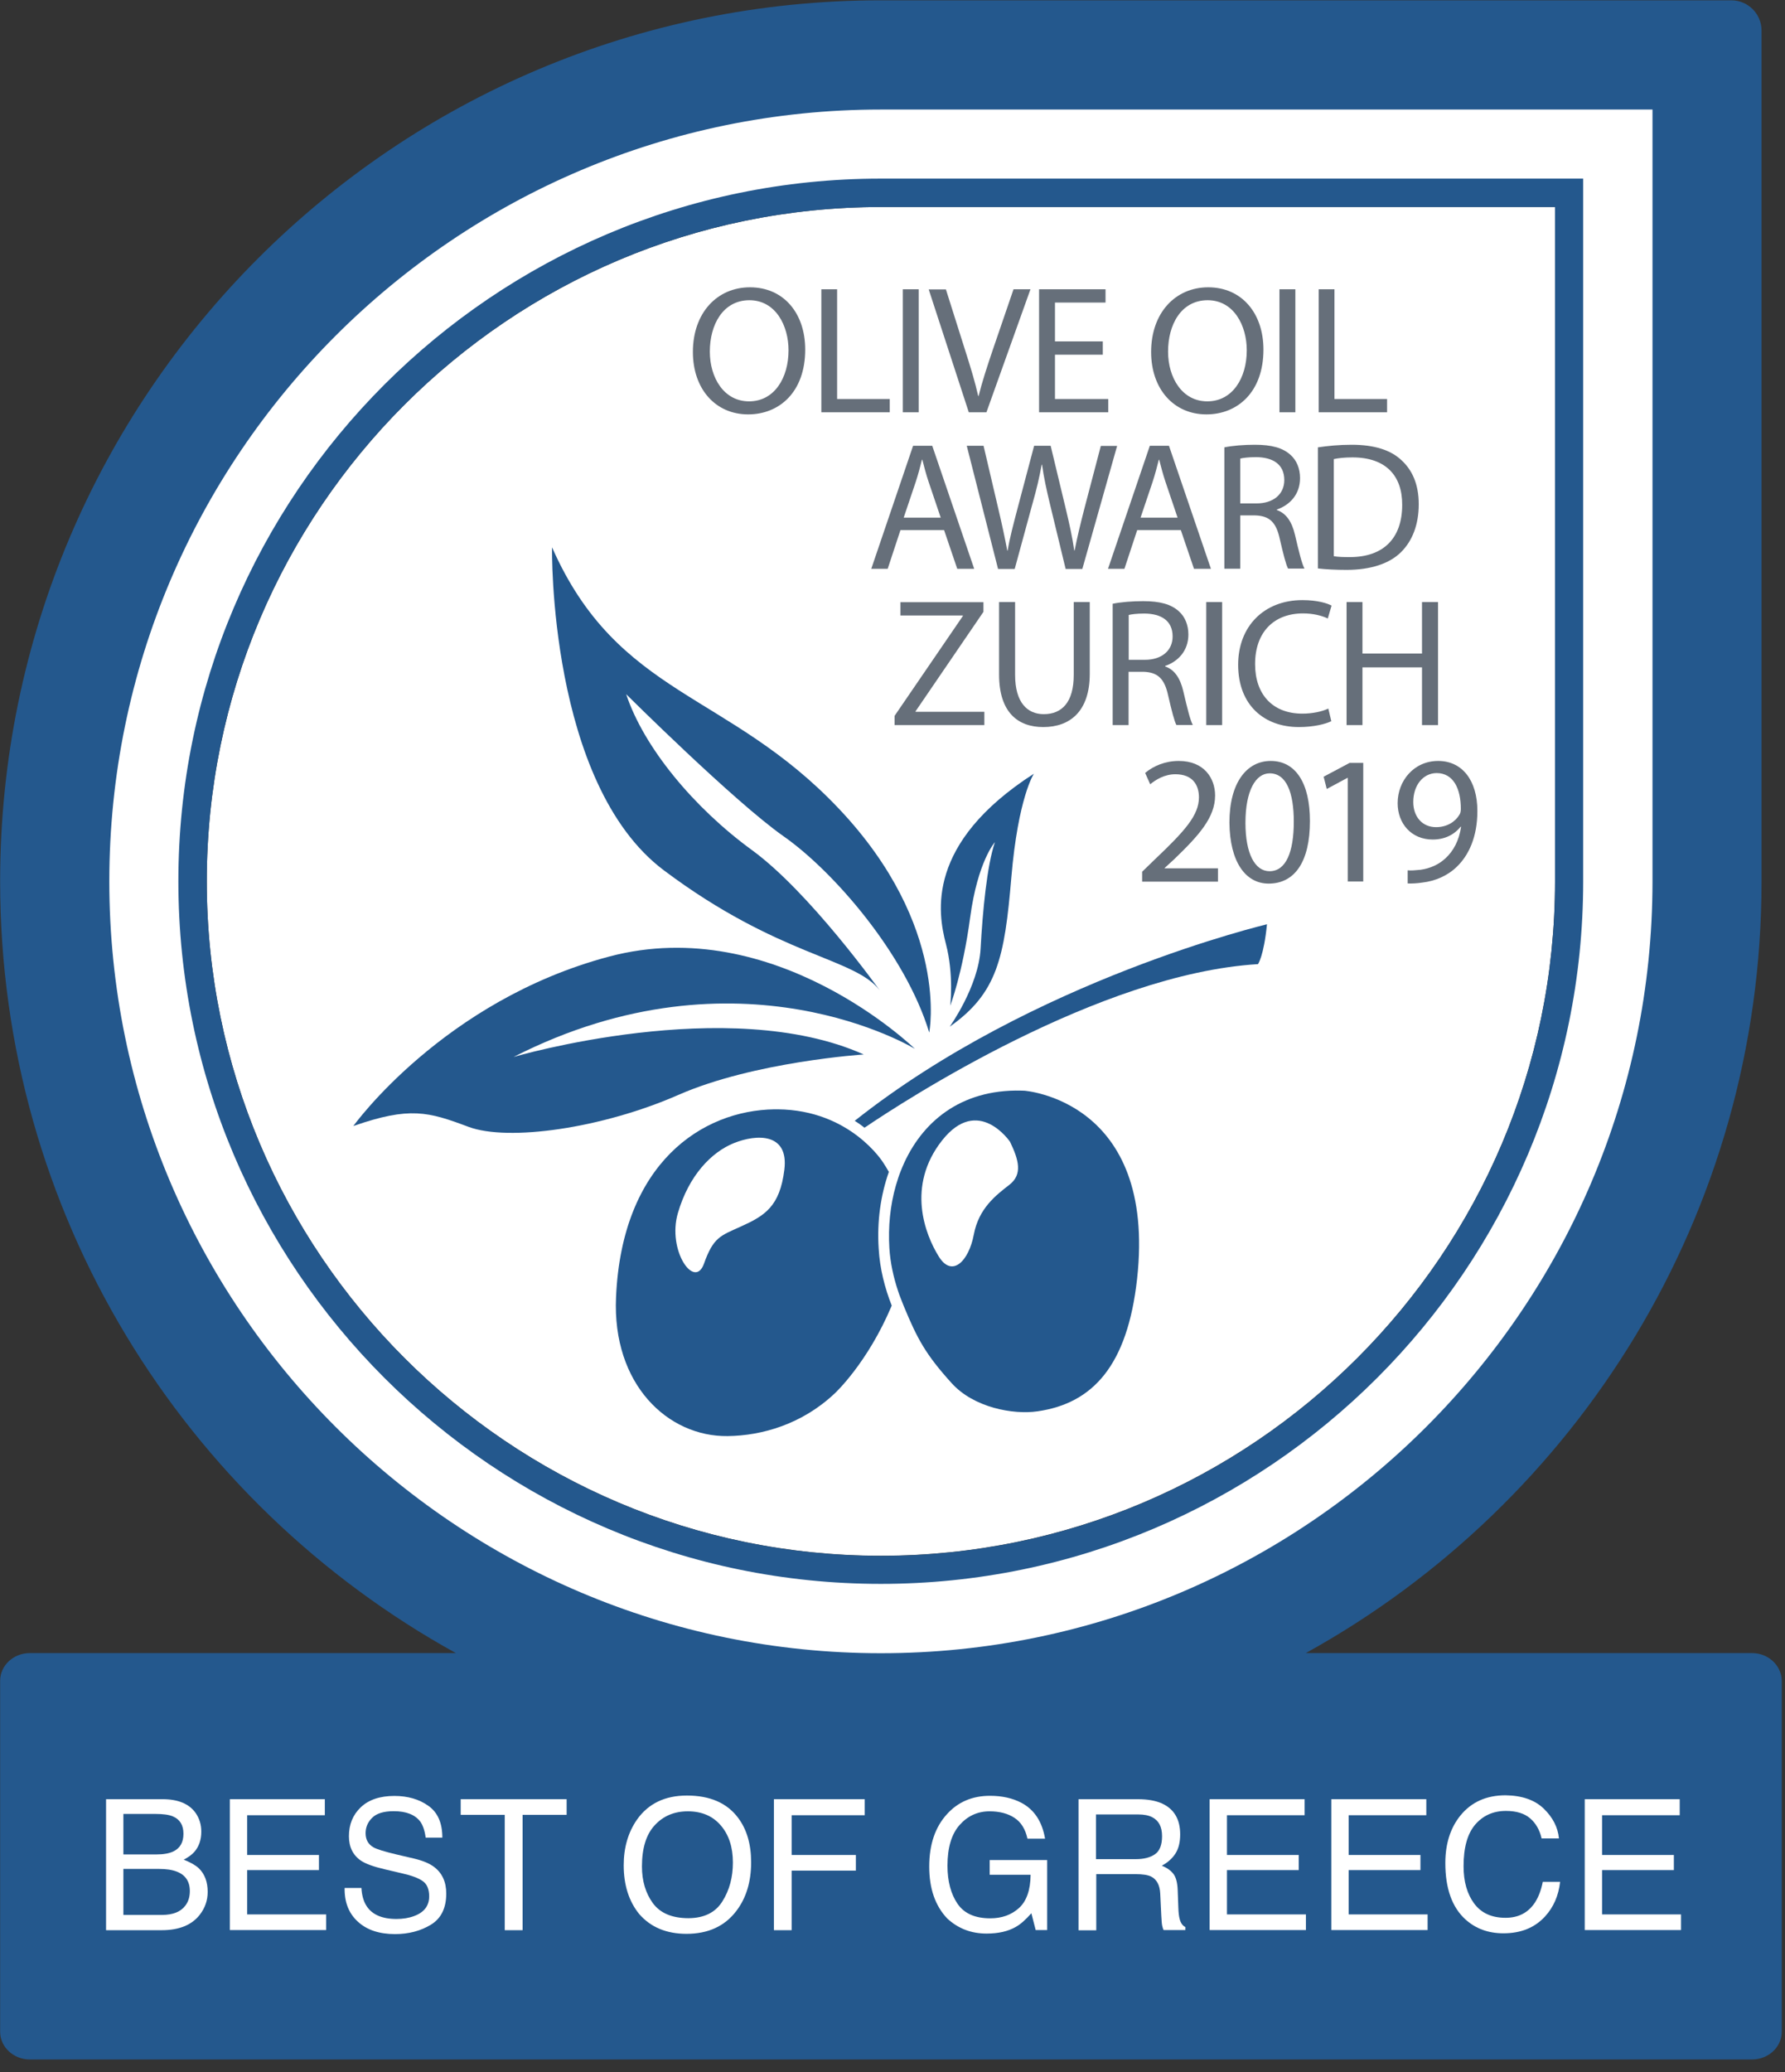
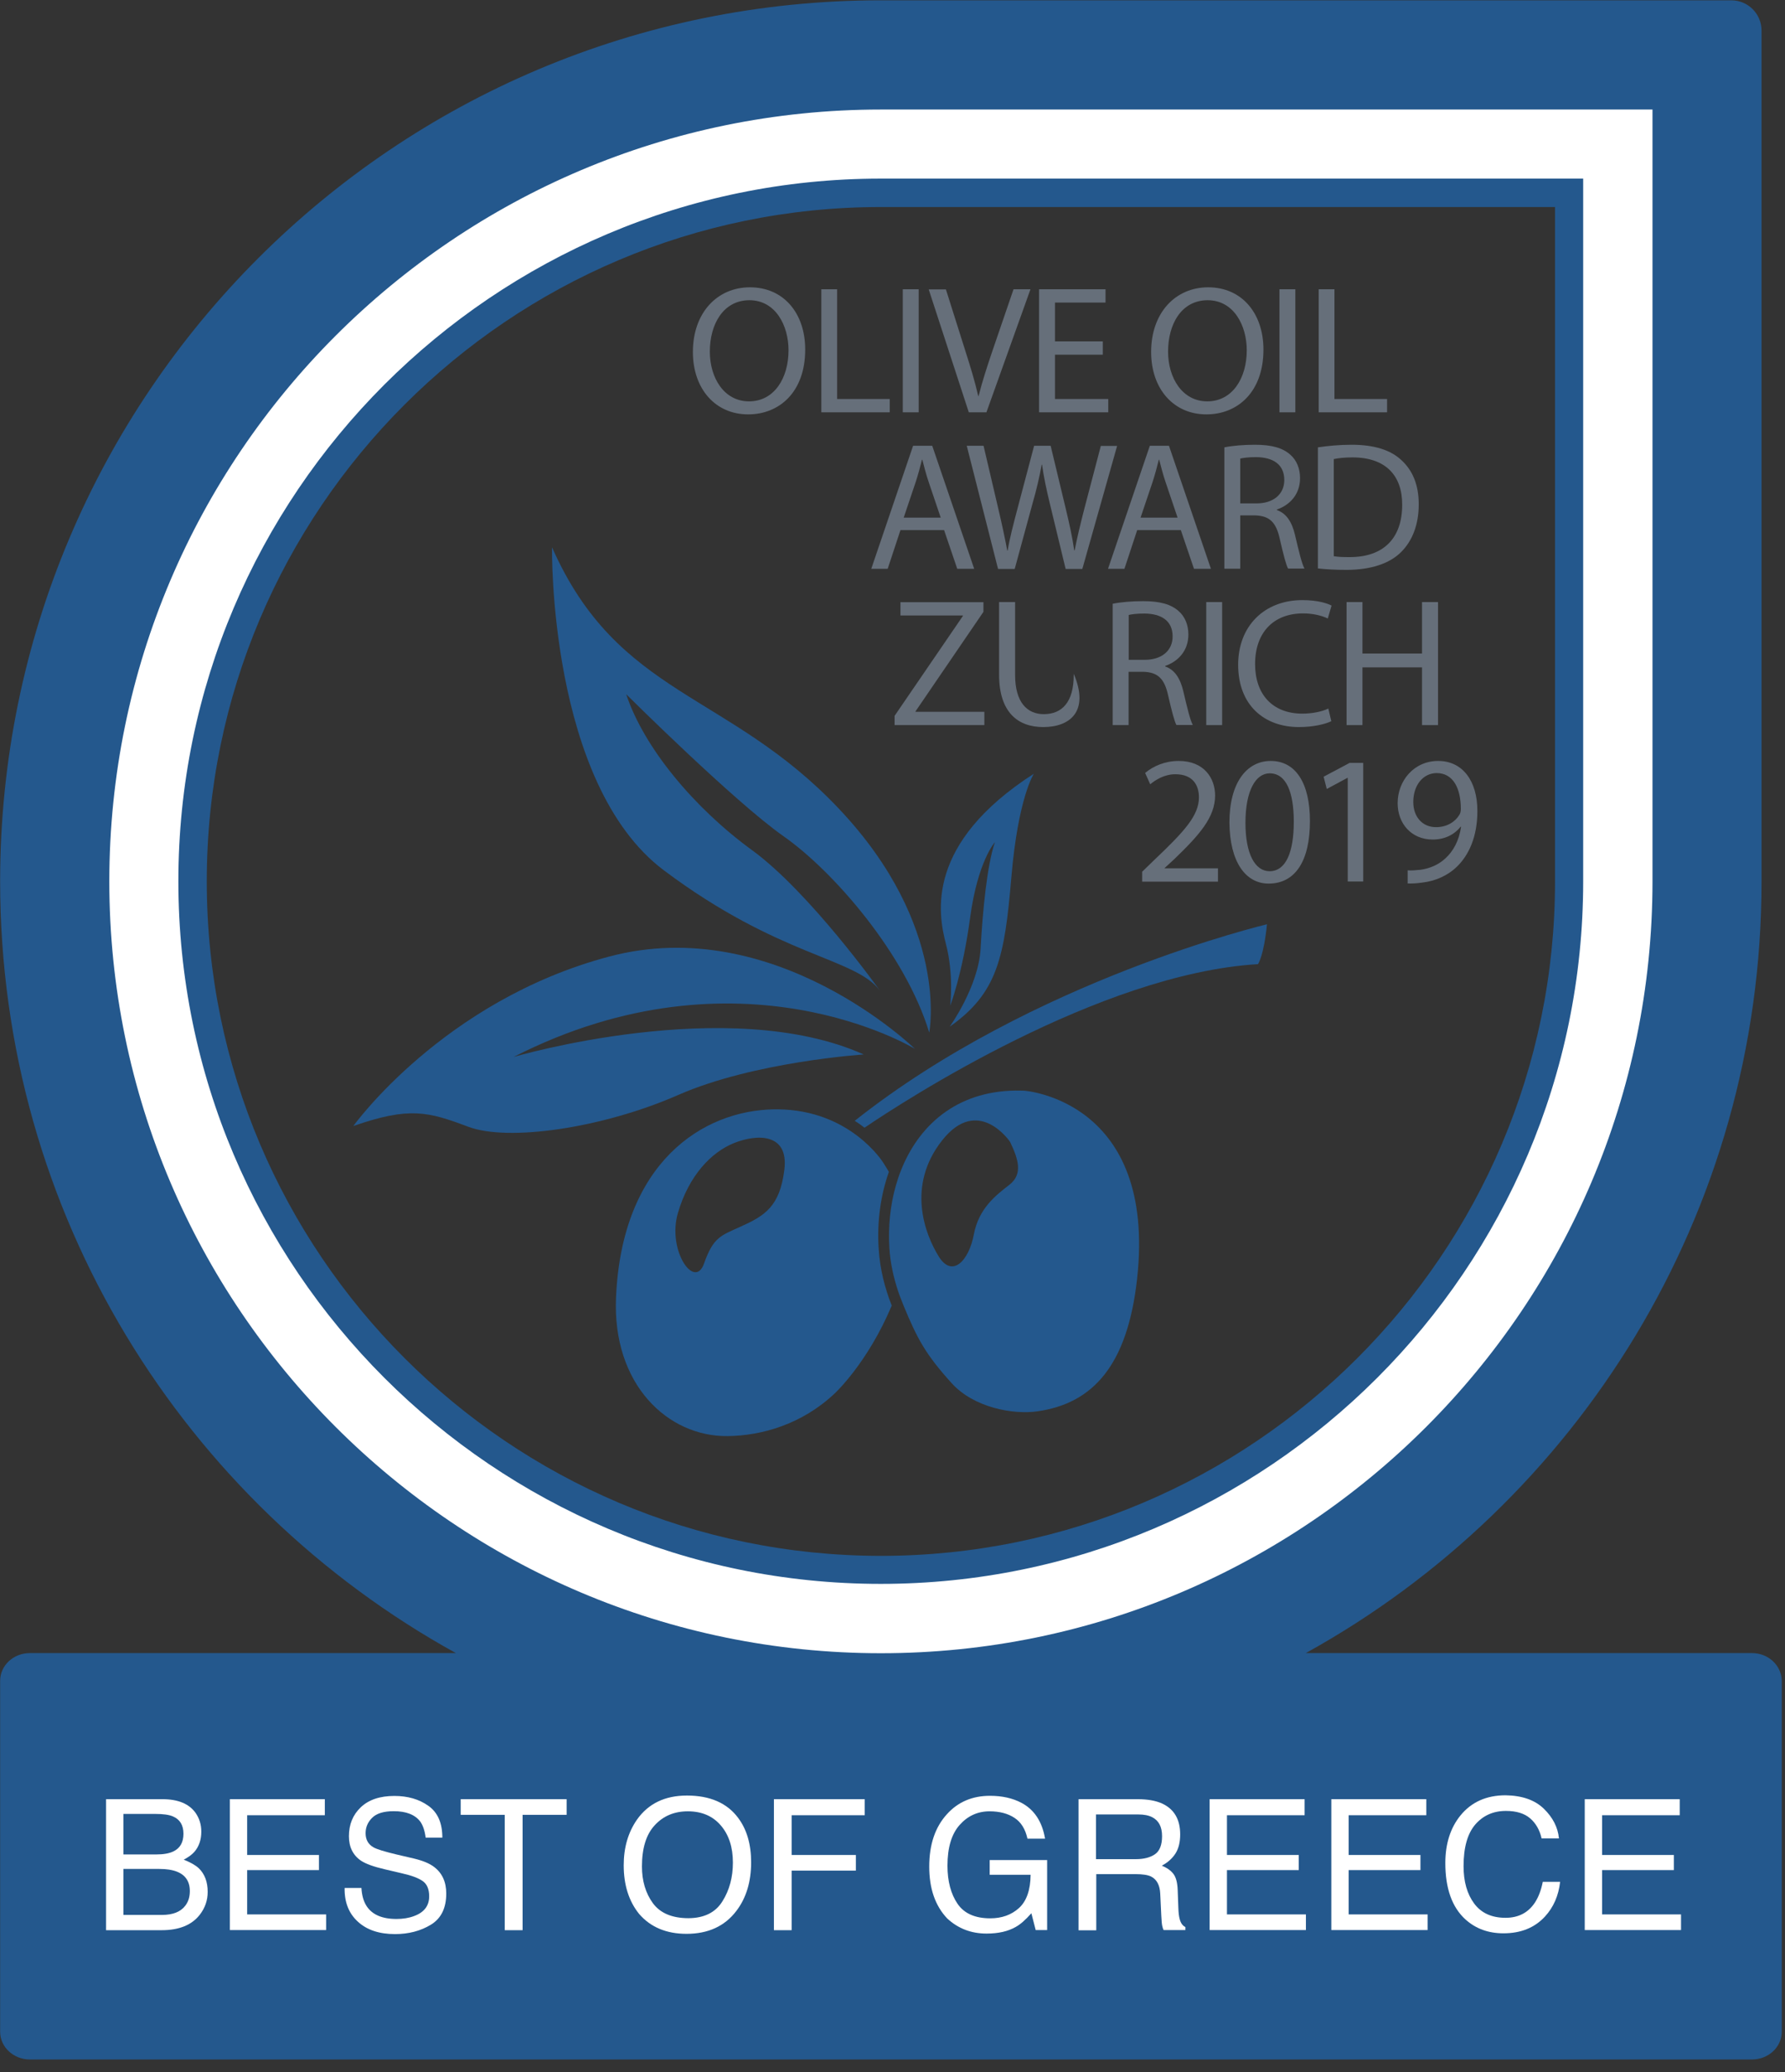
<svg xmlns="http://www.w3.org/2000/svg" width="137" height="159" viewBox="0 0 137 159" fill="none">
  <rect x="0" y="0" width="137" height="159" fill="#333333" stroke="none" />
  <g clip-path="url(#clip0)">
-     <path d="M119.35 67.644C119.34 96.164 96.13 119.364 67.61 119.364C39.08 119.364 15.87 96.154 15.87 67.624C15.87 39.094 39.08 15.884 67.61 15.884H119.35V67.644Z" fill="white" />
    <path d="M134.47 126.834H100.22C121.06 115.324 135.19 93.144 135.2 67.654V67.624V67.594V2.344C135.2 1.064 134.16 0.024 132.88 0.024H67.61C30.27 0.024 0.01 30.284 0.01 67.624C0.01 93.124 14.14 115.324 34.99 126.834H2.29C1.03 126.834 0.01 127.784 0.01 128.964V155.884C0.01 157.054 1.03 158.014 2.29 158.014H134.47C135.73 158.014 136.75 157.064 136.75 155.884V128.964C136.74 127.784 135.72 126.834 134.47 126.834ZM15.87 67.624C15.87 39.094 39.08 15.884 67.61 15.884H119.35V67.654C119.34 96.174 96.13 119.374 67.61 119.374C39.08 119.364 15.87 96.154 15.87 67.624Z" fill="#24588D" />
    <path d="M8.39 67.624C8.39 100.274 34.96 126.844 67.61 126.844C100.25 126.844 126.81 100.294 126.83 67.654V8.404H67.61C34.95 8.404 8.39 34.964 8.39 67.624ZM121.51 67.644C121.5 97.354 97.31 121.524 67.6 121.524C37.88 121.524 13.69 97.344 13.69 67.614C13.69 37.894 37.87 13.704 67.6 13.704H121.51V67.644Z" fill="white" />
    <path d="M8.14 138.044H12.48C13.66 138.044 14.51 138.394 15.01 139.094C15.3 139.514 15.45 139.984 15.45 140.534C15.45 141.164 15.27 141.684 14.91 142.094C14.72 142.304 14.45 142.504 14.1 142.684C14.61 142.884 15 143.104 15.26 143.344C15.71 143.784 15.94 144.384 15.94 145.154C15.94 145.804 15.74 146.384 15.33 146.914C14.72 147.694 13.75 148.094 12.42 148.094H8.14V138.044ZM11.97 142.284C12.55 142.284 13 142.204 13.32 142.044C13.83 141.794 14.08 141.344 14.08 140.694C14.08 140.034 13.81 139.594 13.27 139.364C12.97 139.234 12.51 139.174 11.92 139.174H9.47V142.284H11.97ZM12.43 146.924C13.27 146.924 13.87 146.684 14.23 146.204C14.46 145.894 14.57 145.534 14.57 145.094C14.57 144.364 14.24 143.864 13.58 143.604C13.23 143.464 12.77 143.394 12.19 143.394H9.47V146.924H12.43Z" fill="white" />
    <path d="M17.64 138.044H24.93V139.274H18.97V142.324H24.48V143.484H18.97V146.884H25.03V148.084H17.64V138.044Z" fill="white" />
    <path d="M27.74 144.844C27.77 145.414 27.9 145.874 28.13 146.234C28.56 146.904 29.33 147.234 30.43 147.234C30.92 147.234 31.37 147.164 31.77 147.014C32.55 146.734 32.94 146.224 32.94 145.494C32.94 144.944 32.77 144.554 32.44 144.324C32.11 144.094 31.58 143.894 30.86 143.734L29.54 143.424C28.68 143.224 28.07 143.004 27.71 142.764C27.09 142.344 26.78 141.714 26.78 140.884C26.78 139.984 27.08 139.244 27.69 138.664C28.3 138.084 29.16 137.794 30.27 137.794C31.29 137.794 32.17 138.044 32.88 138.554C33.6 139.064 33.95 139.874 33.95 140.994H32.67C32.6 140.454 32.46 140.044 32.25 139.754C31.85 139.234 31.18 138.964 30.22 138.964C29.45 138.964 28.9 139.134 28.56 139.474C28.22 139.814 28.06 140.204 28.06 140.654C28.06 141.144 28.26 141.504 28.66 141.734C28.92 141.884 29.51 142.064 30.43 142.284L31.8 142.604C32.46 142.764 32.97 142.974 33.32 143.244C33.94 143.714 34.25 144.394 34.25 145.284C34.25 146.394 33.86 147.194 33.07 147.674C32.28 148.154 31.36 148.394 30.32 148.394C29.1 148.394 28.15 148.074 27.46 147.434C26.77 146.804 26.43 145.944 26.45 144.854H27.74V144.844Z" fill="white" />
    <path d="M43.489 138.044V139.244H40.109V148.094H38.739V139.244H35.359V138.044H43.489Z" fill="white" />
    <path d="M56.65 139.474C57.32 140.364 57.65 141.504 57.65 142.884C57.65 144.384 57.27 145.634 56.51 146.624C55.62 147.794 54.34 148.374 52.69 148.374C51.15 148.374 49.93 147.864 49.05 146.844C48.26 145.864 47.87 144.614 47.87 143.114C47.87 141.754 48.21 140.594 48.88 139.624C49.75 138.384 51.03 137.764 52.72 137.764C54.49 137.764 55.8 138.334 56.65 139.474ZM55.45 145.874C55.99 145.014 56.25 144.024 56.25 142.904C56.25 141.724 55.94 140.774 55.32 140.054C54.7 139.334 53.86 138.974 52.79 138.974C51.75 138.974 50.9 139.334 50.25 140.044C49.59 140.754 49.27 141.814 49.27 143.204C49.27 144.314 49.55 145.254 50.11 146.024C50.67 146.784 51.58 147.174 52.85 147.174C54.05 147.164 54.92 146.734 55.45 145.874Z" fill="white" />
    <path d="M59.399 138.044H66.369V139.274H60.759V142.324H65.689V143.524H60.759V148.094H59.399V138.044Z" fill="white" />
    <path d="M78.399 138.324C79.379 138.844 79.989 139.764 80.209 141.074H78.859C78.699 140.344 78.369 139.804 77.859 139.474C77.359 139.144 76.719 138.974 75.949 138.974C75.039 138.974 74.269 139.324 73.649 140.024C73.029 140.724 72.719 141.764 72.719 143.144C72.719 144.334 72.979 145.314 73.489 146.064C73.999 146.814 74.839 147.184 75.999 147.184C76.889 147.184 77.619 146.924 78.209 146.394C78.789 145.864 79.089 145.014 79.099 143.844H75.959V142.714H80.369V148.084H79.489L79.159 146.794C78.709 147.304 78.309 147.654 77.959 147.844C77.369 148.184 76.629 148.354 75.719 148.354C74.549 148.354 73.539 147.974 72.699 147.194C71.779 146.224 71.319 144.904 71.319 143.214C71.319 141.534 71.769 140.194 72.669 139.204C73.519 138.254 74.629 137.784 75.979 137.784C76.919 137.784 77.719 137.964 78.399 138.324Z" fill="white" />
    <path d="M82.769 138.044H87.329C88.079 138.044 88.7 138.154 89.189 138.374C90.12 138.804 90.579 139.594 90.579 140.744C90.579 141.344 90.46 141.834 90.21 142.224C89.96 142.604 89.609 142.914 89.169 143.144C89.559 143.304 89.859 143.514 90.059 143.774C90.26 144.034 90.37 144.454 90.389 145.034L90.439 146.384C90.45 146.764 90.49 147.054 90.54 147.234C90.62 147.554 90.769 147.754 90.98 147.854V148.084H89.309C89.26 147.994 89.23 147.884 89.2 147.754C89.169 147.624 89.15 147.354 89.129 146.964L89.049 145.294C89.019 144.634 88.779 144.194 88.34 143.974C88.09 143.854 87.689 143.794 87.15 143.794H84.139V148.104H82.779V138.044H82.769ZM87.18 142.644C87.799 142.644 88.29 142.514 88.65 142.264C89.01 142.014 89.189 141.544 89.189 140.884C89.189 140.164 88.939 139.684 88.43 139.424C88.159 139.284 87.799 139.214 87.35 139.214H84.12V142.644H87.18Z" fill="white" />
    <path d="M92.84 138.044H100.13V139.274H94.17V142.324H99.68V143.484H94.17V146.884H100.23V148.084H92.84V138.044Z" fill="white" />
    <path d="M102.18 138.044H109.47V139.274H103.51V142.324H109.02V143.484H103.51V146.884H109.57V148.084H102.18V138.044Z" fill="white" />
    <path d="M118.49 138.774C119.18 139.444 119.57 140.204 119.65 141.054H118.32C118.17 140.404 117.88 139.894 117.44 139.514C117 139.134 116.38 138.944 115.58 138.944C114.61 138.944 113.83 139.294 113.23 139.984C112.63 140.684 112.33 141.744 112.33 143.184C112.33 144.364 112.6 145.314 113.14 146.044C113.68 146.774 114.48 147.144 115.55 147.144C116.53 147.144 117.28 146.764 117.8 145.984C118.07 145.574 118.28 145.044 118.41 144.384H119.74C119.62 145.444 119.24 146.324 118.58 147.044C117.79 147.904 116.73 148.334 115.39 148.334C114.24 148.334 113.27 147.984 112.48 147.274C111.45 146.344 110.93 144.894 110.93 142.944C110.93 141.464 111.32 140.244 112.09 139.294C112.93 138.264 114.08 137.744 115.56 137.744C116.82 137.764 117.8 138.104 118.49 138.774Z" fill="white" />
    <path d="M121.63 138.044H128.92V139.274H122.96V142.324H128.47V143.484H122.96V146.884H129.02V148.084H121.63V138.044Z" fill="white" />
    <path d="M61.8 26.824C61.8 30.074 59.82 31.794 57.42 31.794C54.93 31.794 53.18 29.864 53.18 27.004C53.18 24.004 55.04 22.044 57.56 22.044C60.14 22.044 61.8 24.024 61.8 26.824ZM54.48 26.974C54.48 28.994 55.57 30.794 57.49 30.794C59.42 30.794 60.52 29.014 60.52 26.874C60.52 24.994 59.54 23.034 57.51 23.034C55.49 23.044 54.48 24.904 54.48 26.974Z" fill="#666F7A" />
    <path d="M63.029 22.194H64.249V30.614H68.289V31.634H63.039V22.194H63.029Z" fill="#666F7A" />
    <path d="M70.51 22.194V31.634H69.29V22.194H70.51Z" fill="#666F7A" />
    <path d="M74.359 31.644L71.279 22.204H72.599L74.069 26.854C74.479 28.134 74.829 29.274 75.079 30.384H75.109C75.379 29.294 75.769 28.104 76.189 26.864L77.789 22.194H79.089L75.709 31.634H74.359V31.644Z" fill="#666F7A" />
    <path d="M84.64 27.214H80.97V30.614H85.06V31.634H79.75V22.194H84.85V23.214H80.97V26.194H84.64V27.214Z" fill="#666F7A" />
    <path d="M96.97 26.824C96.97 30.074 94.99 31.794 92.59 31.794C90.1 31.794 88.35 29.864 88.35 27.004C88.35 24.004 90.21 22.044 92.73 22.044C95.3 22.044 96.97 24.024 96.97 26.824ZM89.65 26.974C89.65 28.994 90.74 30.794 92.66 30.794C94.59 30.794 95.69 29.014 95.69 26.874C95.69 24.994 94.71 23.034 92.68 23.034C90.65 23.044 89.65 24.904 89.65 26.974Z" fill="#666F7A" />
    <path d="M99.419 22.194V31.634H98.199V22.194H99.419Z" fill="#666F7A" />
    <path d="M101.199 22.194H102.419V30.614H106.459V31.634H101.209V22.194H101.199Z" fill="#666F7A" />
    <path d="M69.11 40.674L68.13 43.644H66.87L70.08 34.204H71.55L74.77 43.644H73.47L72.46 40.674H69.11ZM72.2 39.714L71.28 36.994C71.07 36.374 70.93 35.814 70.79 35.274H70.76C70.62 35.834 70.47 36.404 70.28 36.984L69.36 39.714H72.2Z" fill="#666F7A" />
    <path d="M76.599 43.644L74.199 34.204H75.489L76.609 38.984C76.889 40.164 77.139 41.334 77.309 42.244H77.339C77.489 41.304 77.789 40.184 78.109 38.964L79.369 34.204H80.639L81.789 38.994C82.059 40.114 82.309 41.234 82.449 42.234H82.479C82.679 41.194 82.939 40.144 83.239 38.974L84.489 34.214H85.739L83.069 43.654H81.789L80.599 38.734C80.309 37.534 80.109 36.604 79.979 35.654H79.949C79.779 36.594 79.569 37.514 79.219 38.734L77.879 43.654H76.599V43.644Z" fill="#666F7A" />
    <path d="M87.28 40.674L86.3 43.644H85.04L88.25 34.204H89.72L92.94 43.644H91.64L90.63 40.674H87.28ZM90.38 39.714L89.46 36.994C89.25 36.374 89.11 35.814 88.97 35.274H88.94C88.8 35.834 88.65 36.404 88.46 36.984L87.54 39.714H90.38Z" fill="#666F7A" />
    <path d="M93.97 34.324C94.59 34.194 95.47 34.124 96.31 34.124C97.61 34.124 98.45 34.364 99.04 34.894C99.52 35.314 99.78 35.954 99.78 36.684C99.78 37.934 98.99 38.754 98 39.094V39.134C98.73 39.384 99.16 40.054 99.39 41.034C99.7 42.354 99.92 43.264 100.12 43.624H98.86C98.71 43.354 98.5 42.544 98.23 41.374C97.95 40.074 97.45 39.584 96.34 39.544H95.19V43.634H93.97V34.324ZM95.19 38.624H96.44C97.74 38.624 98.57 37.914 98.57 36.834C98.57 35.614 97.69 35.084 96.4 35.074C95.81 35.074 95.39 35.134 95.19 35.184V38.624Z" fill="#666F7A" />
    <path d="M101.149 34.324C101.889 34.214 102.769 34.124 103.739 34.124C105.489 34.124 106.739 34.534 107.559 35.304C108.399 36.074 108.889 37.164 108.889 38.694C108.889 40.234 108.409 41.494 107.529 42.364C106.649 43.244 105.189 43.724 103.359 43.724C102.489 43.724 101.759 43.684 101.149 43.614V34.324ZM102.369 42.674C102.679 42.734 103.129 42.744 103.599 42.744C106.199 42.744 107.619 41.284 107.619 38.734C107.629 36.504 106.369 35.094 103.799 35.094C103.169 35.094 102.689 35.154 102.369 35.224V42.674Z" fill="#666F7A" />
    <path d="M68.66 54.924L73.9 47.264V47.224H69.11V46.204H75.48V46.944L70.27 54.574V54.614H75.55V55.634H68.66V54.924Z" fill="#666F7A" />
-     <path d="M77.91 46.194V51.784C77.91 53.904 78.85 54.794 80.11 54.794C81.51 54.794 82.41 53.874 82.41 51.784V46.194H83.64V51.694C83.64 54.594 82.11 55.784 80.07 55.784C78.14 55.784 76.68 54.674 76.68 51.754V46.194H77.91Z" fill="#666F7A" />
+     <path d="M77.91 46.194V51.784C77.91 53.904 78.85 54.794 80.11 54.794C81.51 54.794 82.41 53.874 82.41 51.784V46.194V51.694C83.64 54.594 82.11 55.784 80.07 55.784C78.14 55.784 76.68 54.674 76.68 51.754V46.194H77.91Z" fill="#666F7A" />
    <path d="M85.399 46.324C86.019 46.194 86.899 46.124 87.739 46.124C89.039 46.124 89.879 46.364 90.469 46.894C90.949 47.314 91.209 47.954 91.209 48.684C91.209 49.934 90.419 50.754 89.429 51.094V51.134C90.159 51.384 90.589 52.054 90.819 53.034C91.129 54.354 91.349 55.264 91.549 55.624H90.289C90.139 55.354 89.929 54.544 89.659 53.374C89.379 52.074 88.869 51.584 87.769 51.544H86.619V55.634H85.399V46.324ZM86.619 50.624H87.869C89.169 50.624 89.999 49.914 89.999 48.834C89.999 47.614 89.119 47.084 87.829 47.074C87.239 47.074 86.819 47.134 86.629 47.184V50.624H86.619Z" fill="#666F7A" />
    <path d="M93.8 46.194V55.634H92.58V46.194H93.8Z" fill="#666F7A" />
    <path d="M102.179 55.334C101.729 55.554 100.829 55.784 99.689 55.784C97.029 55.784 95.029 54.104 95.029 51.004C95.029 48.044 97.029 46.044 99.959 46.044C101.139 46.044 101.879 46.294 102.199 46.464L101.909 47.454C101.449 47.234 100.789 47.064 100.009 47.064C97.799 47.064 96.329 48.474 96.329 50.954C96.329 53.264 97.659 54.754 99.959 54.754C100.699 54.754 101.459 54.604 101.949 54.364L102.179 55.334Z" fill="#666F7A" />
    <path d="M104.57 46.194V50.144H109.14V46.194H110.37V55.634H109.14V51.204H104.57V55.634H103.35V46.194H104.57Z" fill="#666F7A" />
    <path d="M87.66 67.644V66.884L88.63 65.944C90.96 63.734 92.01 62.554 92.02 61.184C92.02 60.264 91.57 59.404 90.21 59.404C89.38 59.404 88.7 59.824 88.28 60.174L87.89 59.304C88.52 58.774 89.42 58.384 90.47 58.384C92.43 58.384 93.26 59.724 93.26 61.034C93.26 62.714 92.04 64.074 90.12 65.924L89.39 66.594V66.624H93.48V67.644H87.66Z" fill="#666F7A" />
    <path d="M100.539 62.994C100.539 66.094 99.389 67.794 97.369 67.794C95.589 67.794 94.389 66.124 94.359 63.114C94.359 60.064 95.679 58.384 97.529 58.384C99.449 58.384 100.539 60.094 100.539 62.994ZM95.589 63.134C95.589 65.504 96.319 66.844 97.439 66.844C98.699 66.844 99.299 65.374 99.299 63.044C99.299 60.804 98.729 59.334 97.449 59.334C96.379 59.334 95.589 60.654 95.589 63.134Z" fill="#666F7A" />
    <path d="M103.44 59.684H103.41L101.83 60.534L101.59 59.594L103.58 58.534H104.63V67.634H103.44V59.684Z" fill="#666F7A" />
    <path d="M108.03 66.774C108.3 66.804 108.6 66.774 109.03 66.734C109.74 66.634 110.42 66.344 110.94 65.854C111.54 65.304 111.98 64.514 112.14 63.434H112.1C111.6 64.054 110.87 64.414 109.96 64.414C108.32 64.414 107.27 63.184 107.27 61.624C107.27 59.904 108.52 58.384 110.38 58.384C112.24 58.384 113.39 59.894 113.39 62.224C113.39 64.224 112.72 65.624 111.82 66.494C111.12 67.184 110.15 67.604 109.17 67.714C108.72 67.784 108.33 67.794 108.04 67.784V66.774H108.03ZM108.47 61.534C108.47 62.664 109.16 63.464 110.22 63.464C111.05 63.464 111.69 63.054 112.01 62.514C112.08 62.404 112.12 62.264 112.12 62.064C112.12 60.514 111.55 59.314 110.26 59.314C109.22 59.324 108.47 60.244 108.47 61.534Z" fill="#666F7A" />
    <path d="M65.601 85.994C65.871 86.164 66.121 86.344 66.351 86.524C69.331 84.504 84.371 74.704 96.551 73.974C96.551 73.974 97.001 73.354 97.241 70.914C97.251 70.924 79.341 75.114 65.601 85.994Z" fill="#24588D" />
    <path d="M68.221 89.914C68.081 89.674 67.941 89.434 67.781 89.194C67.781 89.194 65.281 85.164 59.7 85.114C59.62 85.114 59.531 85.114 59.441 85.114C53.92 85.184 47.73 89.204 47.281 99.534C46.98 106.224 51.261 110.244 55.85 110.184C58.461 110.154 61.55 109.284 64.061 106.914C64.061 106.914 66.57 104.614 68.441 100.174C67.91 98.824 67.531 97.354 67.441 95.824C67.3 93.714 67.591 91.704 68.221 89.914ZM60.2 89.744C59.85 92.584 58.691 93.284 56.821 94.124C55.3 94.814 54.751 94.924 54.031 96.954C53.31 98.984 51.191 95.934 52.031 93.064C52.87 90.194 54.59 88.404 56.331 87.704C58.071 87.004 60.55 86.904 60.2 89.744Z" fill="#24588D" />
    <path d="M78.61 83.684C78.38 83.674 78.16 83.674 77.94 83.674C73.37 83.734 70.48 86.384 69.13 89.854C69.06 90.024 69 90.194 68.94 90.374C68.88 90.564 68.82 90.764 68.76 90.954C68.32 92.484 68.16 94.134 68.26 95.764C68.33 96.894 68.58 98.014 68.93 99.064C68.99 99.254 69.06 99.434 69.13 99.614C69.2 99.804 69.28 99.994 69.35 100.174C70.41 102.744 71.05 103.924 73.04 106.124C74.74 108.004 77.76 108.554 79.63 108.284C83.89 107.674 86.53 104.754 87.27 98.144C88.8 84.384 78.61 83.684 78.61 83.684ZM77.47 90.904C76.44 91.704 75.12 92.704 74.74 94.724C74.36 96.744 73.08 98.074 72.05 96.404C71.01 94.734 69.54 91.004 72.31 87.494C75.08 83.994 77.52 87.604 77.52 87.604C78.19 88.994 78.5 90.104 77.47 90.904Z" fill="#24588D" />
    <path d="M66.29 80.904C55.9 76.244 39.42 81.094 39.42 81.094C56.78 72.244 70.22 80.474 70.22 80.474C70.22 80.474 59.48 70.004 46.75 73.394C34.01 76.774 27.12 86.394 27.12 86.394C31.45 84.884 32.88 85.304 35.95 86.454C39.02 87.604 46.23 86.564 52.05 84.014C57.87 81.454 66.29 80.904 66.29 80.904Z" fill="#24588D" />
    <path d="M72.89 78.774C76.55 76.194 77.1 73.484 77.62 67.334C78.14 61.184 79.35 59.364 79.35 59.364C71.03 64.714 71.98 70.054 72.6 72.424C73.22 74.794 72.93 77.164 72.93 77.164C72.93 77.164 73.88 74.704 74.46 70.394C75.04 66.084 76.36 64.614 76.36 64.614C75.75 66.414 75.42 69.894 75.26 72.804C75.09 75.714 72.89 78.774 72.89 78.774Z" fill="#24588D" />
    <path d="M50.95 66.774C59.81 73.424 65.58 73.464 67.51 75.974C67.51 75.974 62.13 68.434 57.7 65.214C53.27 61.984 49.42 57.364 48.06 53.264C48.06 53.264 56.35 61.504 60.14 64.164C63.93 66.814 69.48 73.164 71.32 79.224C71.32 79.224 72.93 71.094 64.41 62.074C55.89 53.044 47.45 53.484 42.37 41.994C42.36 41.974 42.09 60.124 50.95 66.774Z" fill="#24588D" />
  </g>
  <defs>
    <clipPath id="clip0">
      <rect width="136.73" height="157.99" fill="white" transform="translate(0.01 0.024)" />
    </clipPath>
  </defs>
</svg>